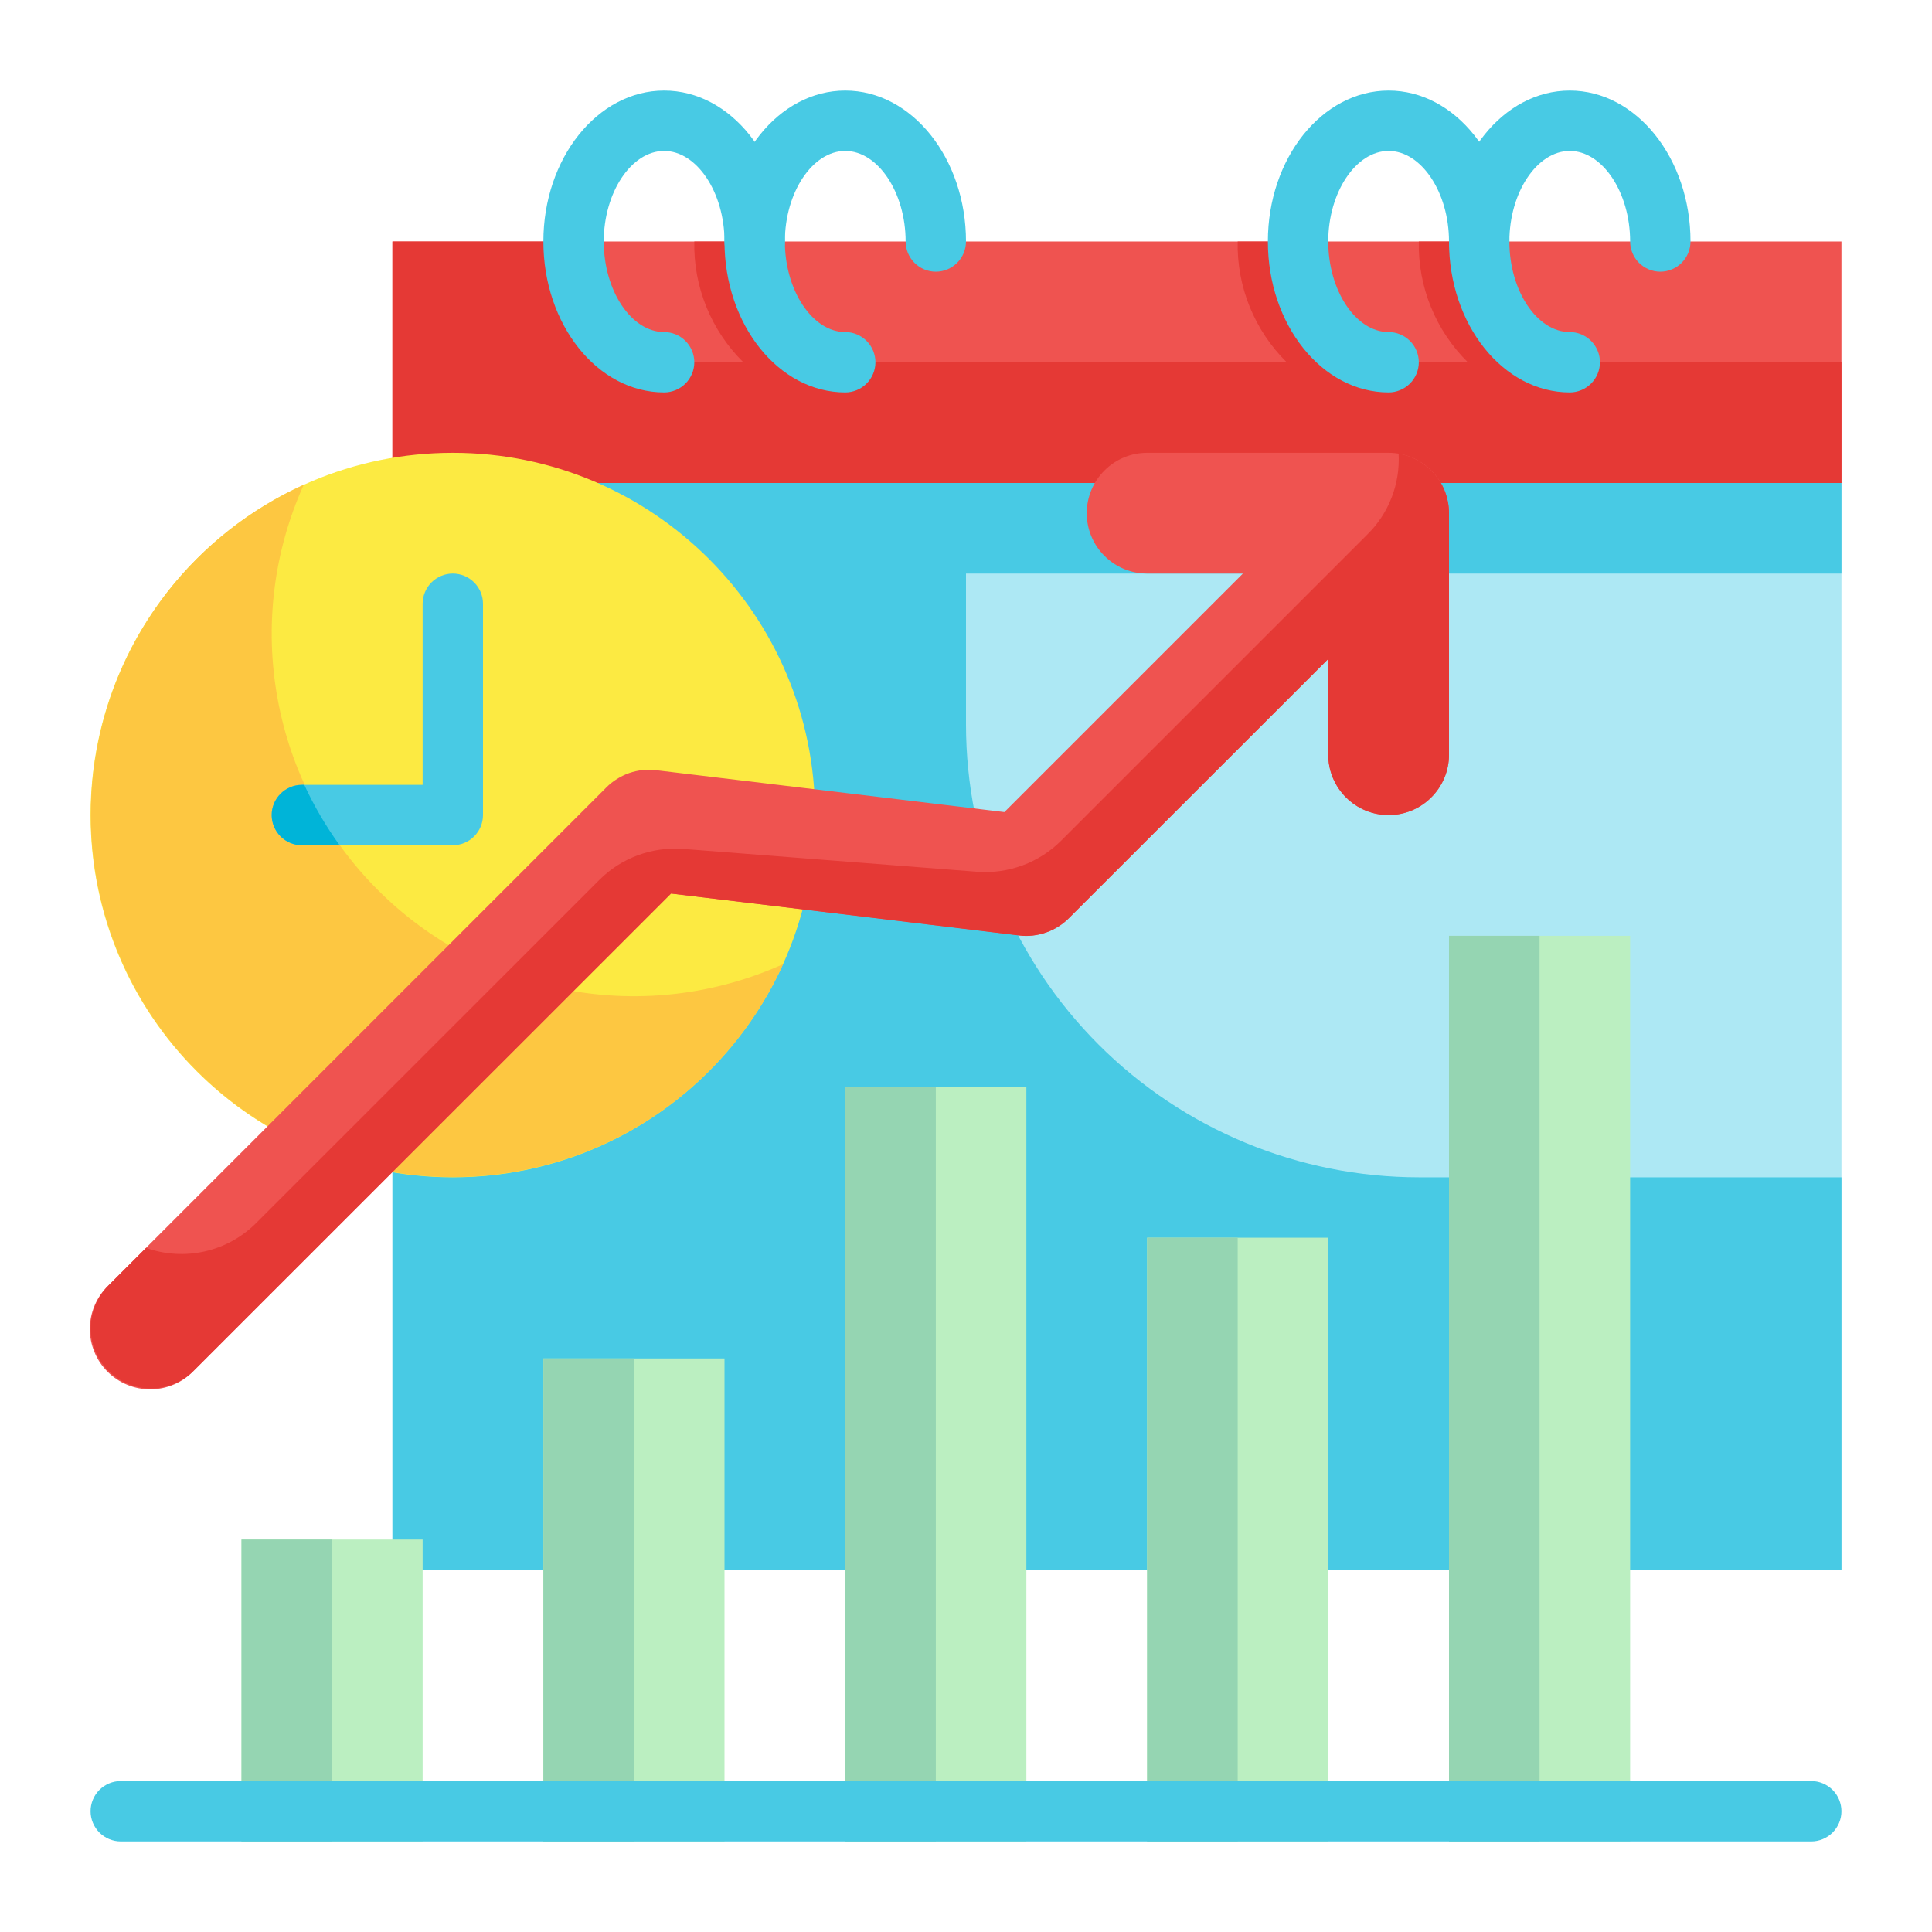
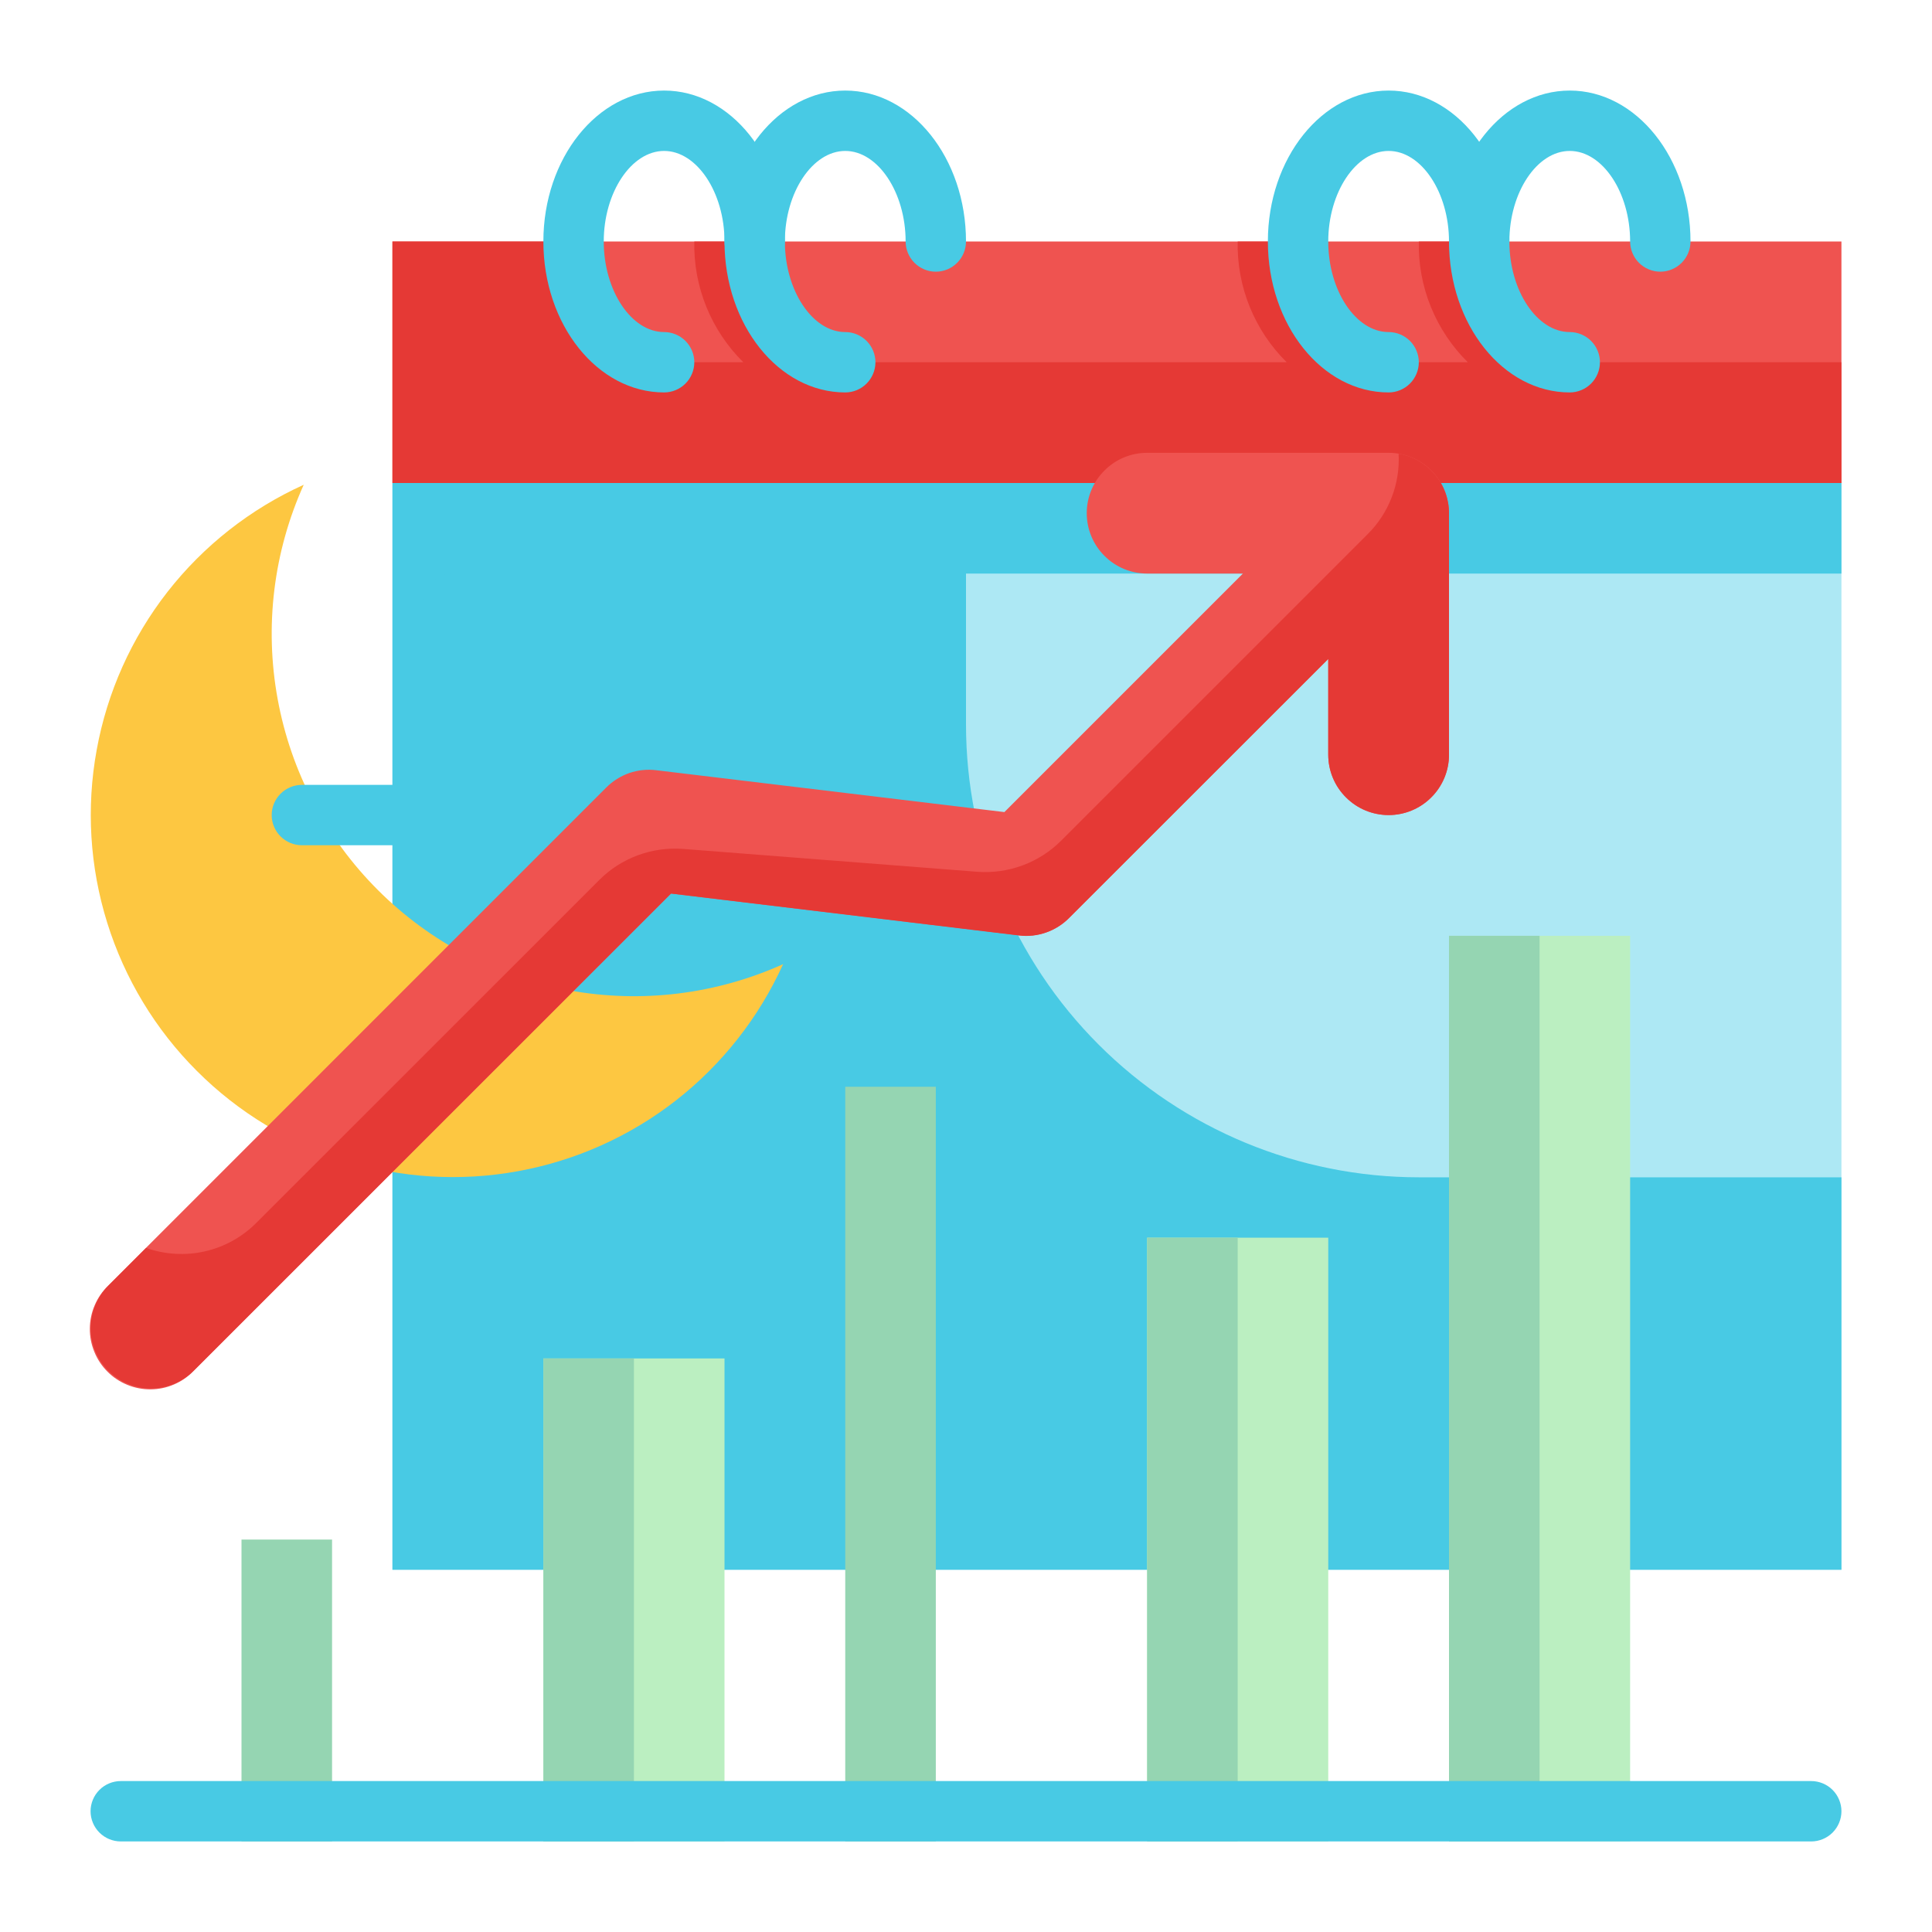
<svg xmlns="http://www.w3.org/2000/svg" width="24" height="24" viewBox="0 0 24 24" fill="none">
-   <path d="M4.875 3H22.875V6H4.875V3Z" fill="#EF5350" />
+   <path d="M4.875 3H22.875V6H4.875Z" fill="#EF5350" />
  <path d="M19.5 4.5C19.5 4.401 19.46 4.305 19.39 4.235C19.32 4.165 19.224 4.125 19.125 4.125C18.718 4.125 18.375 3.61 18.375 3H17.625C17.619 3.278 17.67 3.555 17.775 3.813C17.88 4.071 18.036 4.305 18.234 4.5H17.25C17.25 4.401 17.21 4.305 17.14 4.235C17.07 4.165 16.974 4.125 16.875 4.125C16.468 4.125 16.125 3.61 16.125 3H15.375C15.369 3.278 15.42 3.555 15.525 3.813C15.63 4.071 15.786 4.305 15.984 4.5H10.5C10.5 4.401 10.46 4.305 10.39 4.235C10.32 4.165 10.225 4.125 10.125 4.125C9.719 4.125 9.375 3.61 9.375 3H8.625C8.619 3.278 8.67 3.555 8.775 3.813C8.88 4.071 9.036 4.305 9.234 4.5H8.625C8.227 4.5 7.846 4.342 7.564 4.061C7.283 3.779 7.125 3.398 7.125 3H4.875V6H22.875V4.5H19.5Z" fill="#E53935" />
  <path d="M4.875 6H22.875V19.5H4.875V6Z" fill="#ADE8F4" />
  <path d="M12 7.125V9C12.001 10.492 12.593 11.922 13.648 12.977C14.703 14.032 16.133 14.624 17.625 14.625H22.875V19.5H4.875V6H22.875V7.125H12Z" fill="#48CAE4" />
  <path d="M8.25 4.875C7.423 4.875 6.75 4.034 6.75 3C6.75 1.966 7.423 1.125 8.25 1.125C9.077 1.125 9.75 1.966 9.75 3C9.75 3.099 9.71 3.195 9.64 3.265C9.57 3.335 9.474 3.375 9.375 3.375C9.276 3.375 9.18 3.335 9.11 3.265C9.04 3.195 9 3.099 9 3C9 2.39 8.656 1.875 8.25 1.875C7.843 1.875 7.5 2.39 7.5 3C7.5 3.61 7.843 4.125 8.25 4.125C8.349 4.125 8.445 4.165 8.515 4.235C8.585 4.305 8.625 4.401 8.625 4.5C8.625 4.599 8.585 4.695 8.515 4.765C8.445 4.835 8.349 4.875 8.25 4.875Z" fill="#48CAE4" />
  <path d="M10.5 4.875C9.673 4.875 9 4.034 9 3C9 1.966 9.673 1.125 10.5 1.125C11.327 1.125 12 1.966 12 3C12 3.099 11.96 3.195 11.89 3.265C11.82 3.335 11.725 3.375 11.625 3.375C11.525 3.375 11.43 3.335 11.36 3.265C11.29 3.195 11.25 3.099 11.25 3C11.25 2.39 10.906 1.875 10.5 1.875C10.094 1.875 9.75 2.39 9.75 3C9.75 3.61 10.094 4.125 10.5 4.125C10.6 4.125 10.695 4.165 10.765 4.235C10.835 4.305 10.875 4.401 10.875 4.5C10.875 4.599 10.835 4.695 10.765 4.765C10.695 4.835 10.6 4.875 10.5 4.875Z" fill="#48CAE4" />
  <path d="M17.25 4.875C16.423 4.875 15.75 4.034 15.75 3C15.75 1.966 16.423 1.125 17.25 1.125C18.077 1.125 18.75 1.966 18.75 3C18.75 3.099 18.71 3.195 18.64 3.265C18.57 3.335 18.474 3.375 18.375 3.375C18.276 3.375 18.18 3.335 18.11 3.265C18.04 3.195 18 3.099 18 3C18 2.39 17.657 1.875 17.25 1.875C16.843 1.875 16.5 2.39 16.5 3C16.5 3.61 16.843 4.125 17.25 4.125C17.349 4.125 17.445 4.165 17.515 4.235C17.585 4.305 17.625 4.401 17.625 4.5C17.625 4.599 17.585 4.695 17.515 4.765C17.445 4.835 17.349 4.875 17.25 4.875Z" fill="#48CAE4" />
  <path d="M19.5 4.875C18.673 4.875 18 4.034 18 3C18 1.966 18.673 1.125 19.5 1.125C20.327 1.125 21 1.966 21 3C21 3.099 20.96 3.195 20.89 3.265C20.82 3.335 20.724 3.375 20.625 3.375C20.526 3.375 20.43 3.335 20.36 3.265C20.29 3.195 20.25 3.099 20.25 3C20.25 2.39 19.907 1.875 19.5 1.875C19.093 1.875 18.75 2.39 18.75 3C18.75 3.61 19.093 4.125 19.5 4.125C19.599 4.125 19.695 4.165 19.765 4.235C19.835 4.305 19.875 4.401 19.875 4.5C19.875 4.599 19.835 4.695 19.765 4.765C19.695 4.835 19.599 4.875 19.5 4.875Z" fill="#48CAE4" />
-   <path d="M5.625 14.625C8.11 14.625 10.125 12.61 10.125 10.125C10.125 7.64 8.11 5.625 5.625 5.625C3.14 5.625 1.125 7.64 1.125 10.125C1.125 12.61 3.14 14.625 5.625 14.625Z" fill="#FCEA42" />
  <path d="M9.728 11.977C9.428 12.64 8.971 13.221 8.398 13.669C7.824 14.117 7.15 14.419 6.434 14.549C5.718 14.68 4.982 14.635 4.287 14.418C3.592 14.201 2.96 13.819 2.446 13.304C1.931 12.79 1.549 12.158 1.332 11.463C1.115 10.768 1.07 10.032 1.201 9.316C1.331 8.6 1.633 7.926 2.081 7.352C2.529 6.779 3.11 6.322 3.773 6.022C3.397 6.856 3.284 7.784 3.449 8.683C3.613 9.582 4.047 10.41 4.694 11.056C5.34 11.703 6.168 12.137 7.067 12.302C7.966 12.466 8.894 12.353 9.728 11.977Z" fill="#FDC741" />
  <path d="M5.625 10.5H3.75C3.651 10.5 3.555 10.46 3.485 10.39C3.415 10.32 3.375 10.225 3.375 10.125C3.375 10.025 3.415 9.93 3.485 9.86C3.555 9.79 3.651 9.75 3.75 9.75H5.25V7.5C5.25 7.401 5.29 7.305 5.36 7.235C5.43 7.165 5.526 7.125 5.625 7.125C5.724 7.125 5.82 7.165 5.89 7.235C5.96 7.305 6 7.401 6 7.5V10.125C6 10.225 5.96 10.32 5.89 10.39C5.82 10.46 5.724 10.5 5.625 10.5Z" fill="#48CAE4" />
-   <path d="M4.219 10.5H3.75C3.651 10.5 3.555 10.46 3.485 10.39C3.415 10.32 3.375 10.225 3.375 10.125C3.375 10.025 3.415 9.93 3.485 9.86C3.555 9.79 3.651 9.75 3.75 9.75H3.78C3.902 10.014 4.049 10.265 4.219 10.5Z" fill="#00B4D8" />
  <path d="M17.25 5.625H14.25C14.051 5.625 13.86 5.704 13.72 5.845C13.579 5.985 13.5 6.176 13.5 6.375C13.5 6.574 13.579 6.765 13.72 6.905C13.86 7.046 14.051 7.125 14.25 7.125H15.44L12.477 10.088L8.152 9.568C8.039 9.554 7.925 9.566 7.817 9.603C7.71 9.641 7.612 9.702 7.532 9.782L1.345 15.97C1.273 16.039 1.216 16.122 1.177 16.213C1.137 16.305 1.117 16.403 1.116 16.503C1.115 16.602 1.134 16.701 1.172 16.793C1.209 16.885 1.265 16.969 1.336 17.04C1.406 17.11 1.49 17.166 1.582 17.203C1.674 17.241 1.773 17.26 1.872 17.259C1.972 17.258 2.07 17.238 2.162 17.198C2.253 17.159 2.336 17.102 2.405 17.03L8.335 11.1L12.661 11.619C12.774 11.633 12.888 11.62 12.995 11.583C13.102 11.546 13.2 11.485 13.28 11.405L16.5 8.185V9.375C16.5 9.574 16.579 9.765 16.72 9.905C16.86 10.046 17.051 10.125 17.25 10.125C17.449 10.125 17.64 10.046 17.78 9.905C17.921 9.765 18 9.574 18 9.375V6.375C18 6.176 17.921 5.985 17.78 5.845C17.64 5.704 17.449 5.625 17.25 5.625Z" fill="#EF5350" />
  <path d="M18 6.375V9.375C18 9.574 17.921 9.765 17.78 9.905C17.64 10.046 17.449 10.125 17.25 10.125C17.051 10.125 16.86 10.046 16.72 9.905C16.579 9.765 16.5 9.574 16.5 9.375V8.186L13.279 11.404C13.199 11.485 13.102 11.546 12.995 11.584C12.887 11.622 12.773 11.635 12.66 11.621L8.336 11.1L2.404 17.029C2.264 17.169 2.073 17.248 1.875 17.248C1.677 17.248 1.487 17.169 1.346 17.029C1.206 16.889 1.127 16.698 1.127 16.5C1.127 16.302 1.206 16.111 1.346 15.971L1.815 15.502C2.049 15.585 2.302 15.6 2.545 15.545C2.787 15.49 3.009 15.367 3.184 15.191L7.448 10.928C7.582 10.794 7.744 10.691 7.922 10.625C8.1 10.559 8.29 10.532 8.479 10.545L12.146 10.83C12.336 10.843 12.525 10.816 12.703 10.75C12.881 10.684 13.043 10.581 13.178 10.447L16.991 6.634C17.122 6.504 17.223 6.348 17.289 6.176C17.355 6.004 17.384 5.82 17.374 5.636C17.549 5.665 17.707 5.756 17.822 5.891C17.937 6.026 18 6.198 18 6.375Z" fill="#E53935" />
  <path d="M20.25 22.875H18V11.625H20.25V22.875Z" fill="#BBEFC1" />
  <path d="M16.5 22.875H14.25V15.375H16.5V22.875Z" fill="#BBEFC1" />
-   <path d="M12.75 22.875H10.5V13.5H12.75V22.875Z" fill="#BBEFC1" />
  <path d="M9 22.875H6.75V16.875H9V22.875Z" fill="#BBEFC1" />
-   <path d="M5.25 22.875H3V19.125H5.25V22.875Z" fill="#BBEFC1" />
  <path d="M18 11.625H19.125V22.875H18V11.625Z" fill="#95D5B2" />
  <path d="M14.25 15.375H15.375V22.875H14.25V15.375Z" fill="#95D5B2" />
  <path d="M10.5 13.5H11.625V22.875H10.5V13.5Z" fill="#95D5B2" />
  <path d="M6.75 16.875H7.875V22.875H6.75V16.875Z" fill="#95D5B2" />
  <path d="M3 19.125H4.125V22.875H3V19.125Z" fill="#95D5B2" />
  <path d="M22.5 22.875H1.5C1.401 22.875 1.305 22.835 1.235 22.765C1.165 22.695 1.125 22.599 1.125 22.5C1.125 22.401 1.165 22.305 1.235 22.235C1.305 22.165 1.401 22.125 1.5 22.125H22.5C22.599 22.125 22.695 22.165 22.765 22.235C22.835 22.305 22.875 22.401 22.875 22.5C22.875 22.599 22.835 22.695 22.765 22.765C22.695 22.835 22.599 22.875 22.5 22.875Z" fill="#48CAE4" />
</svg>